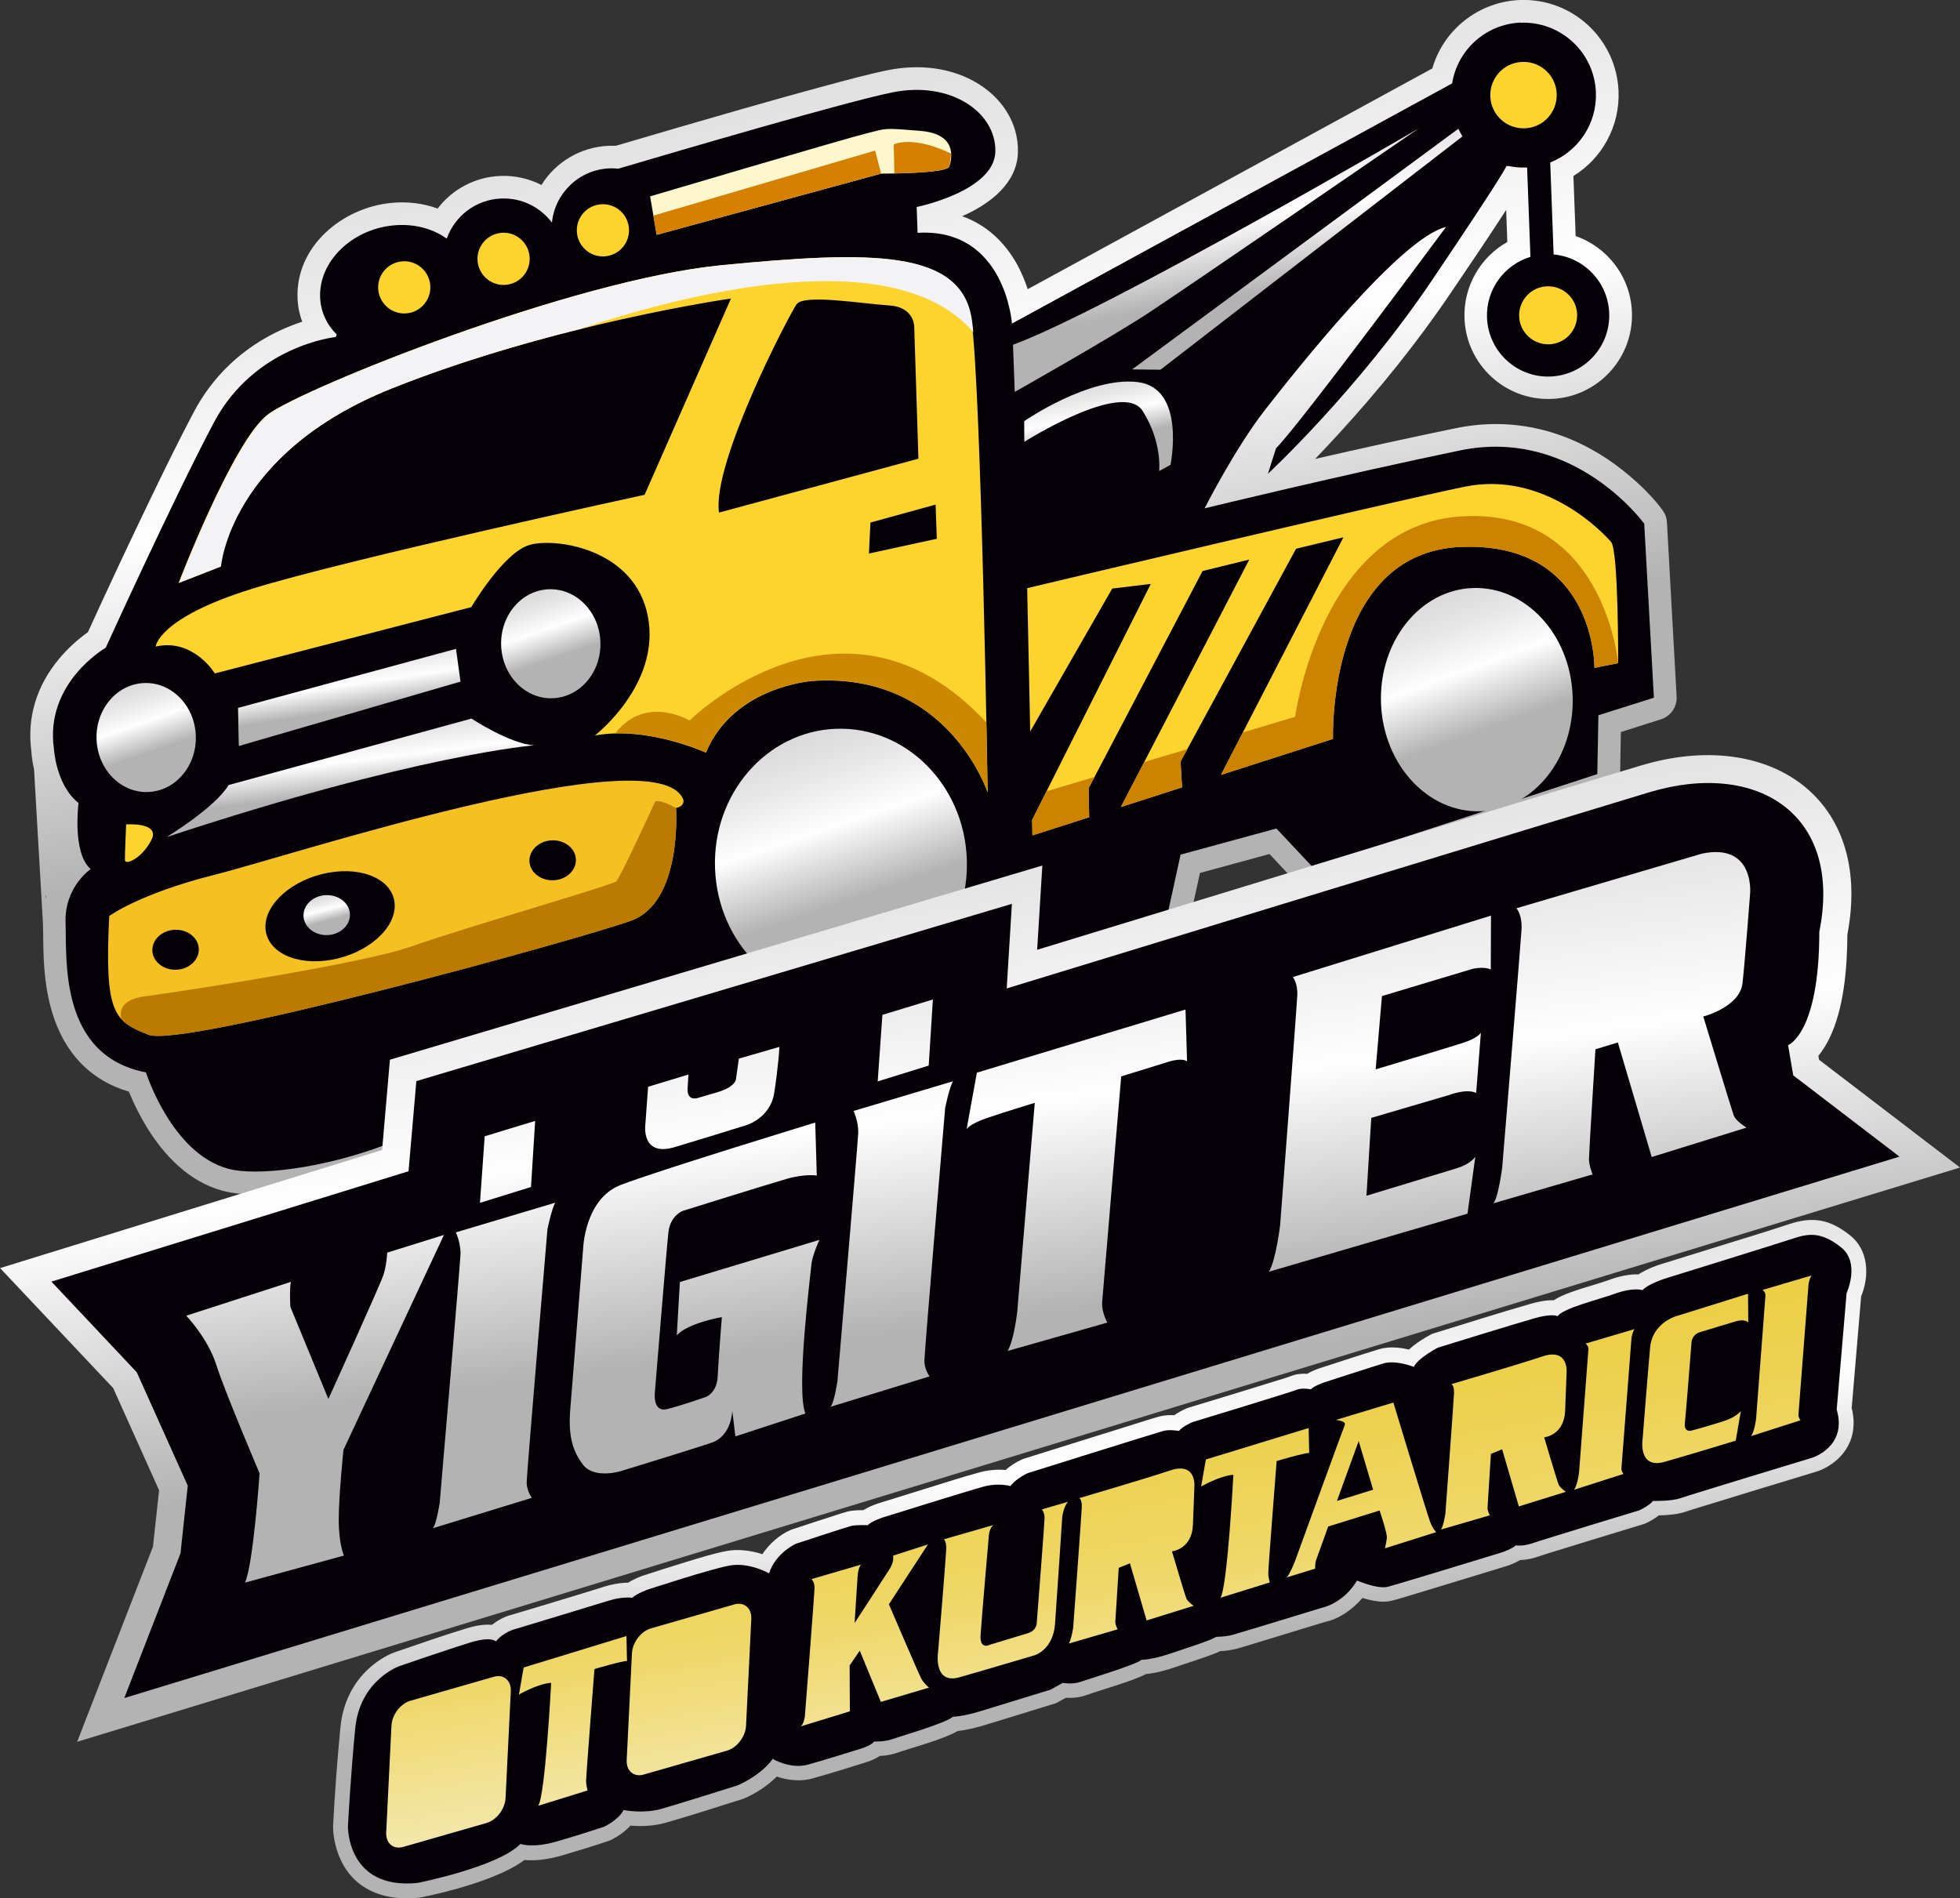
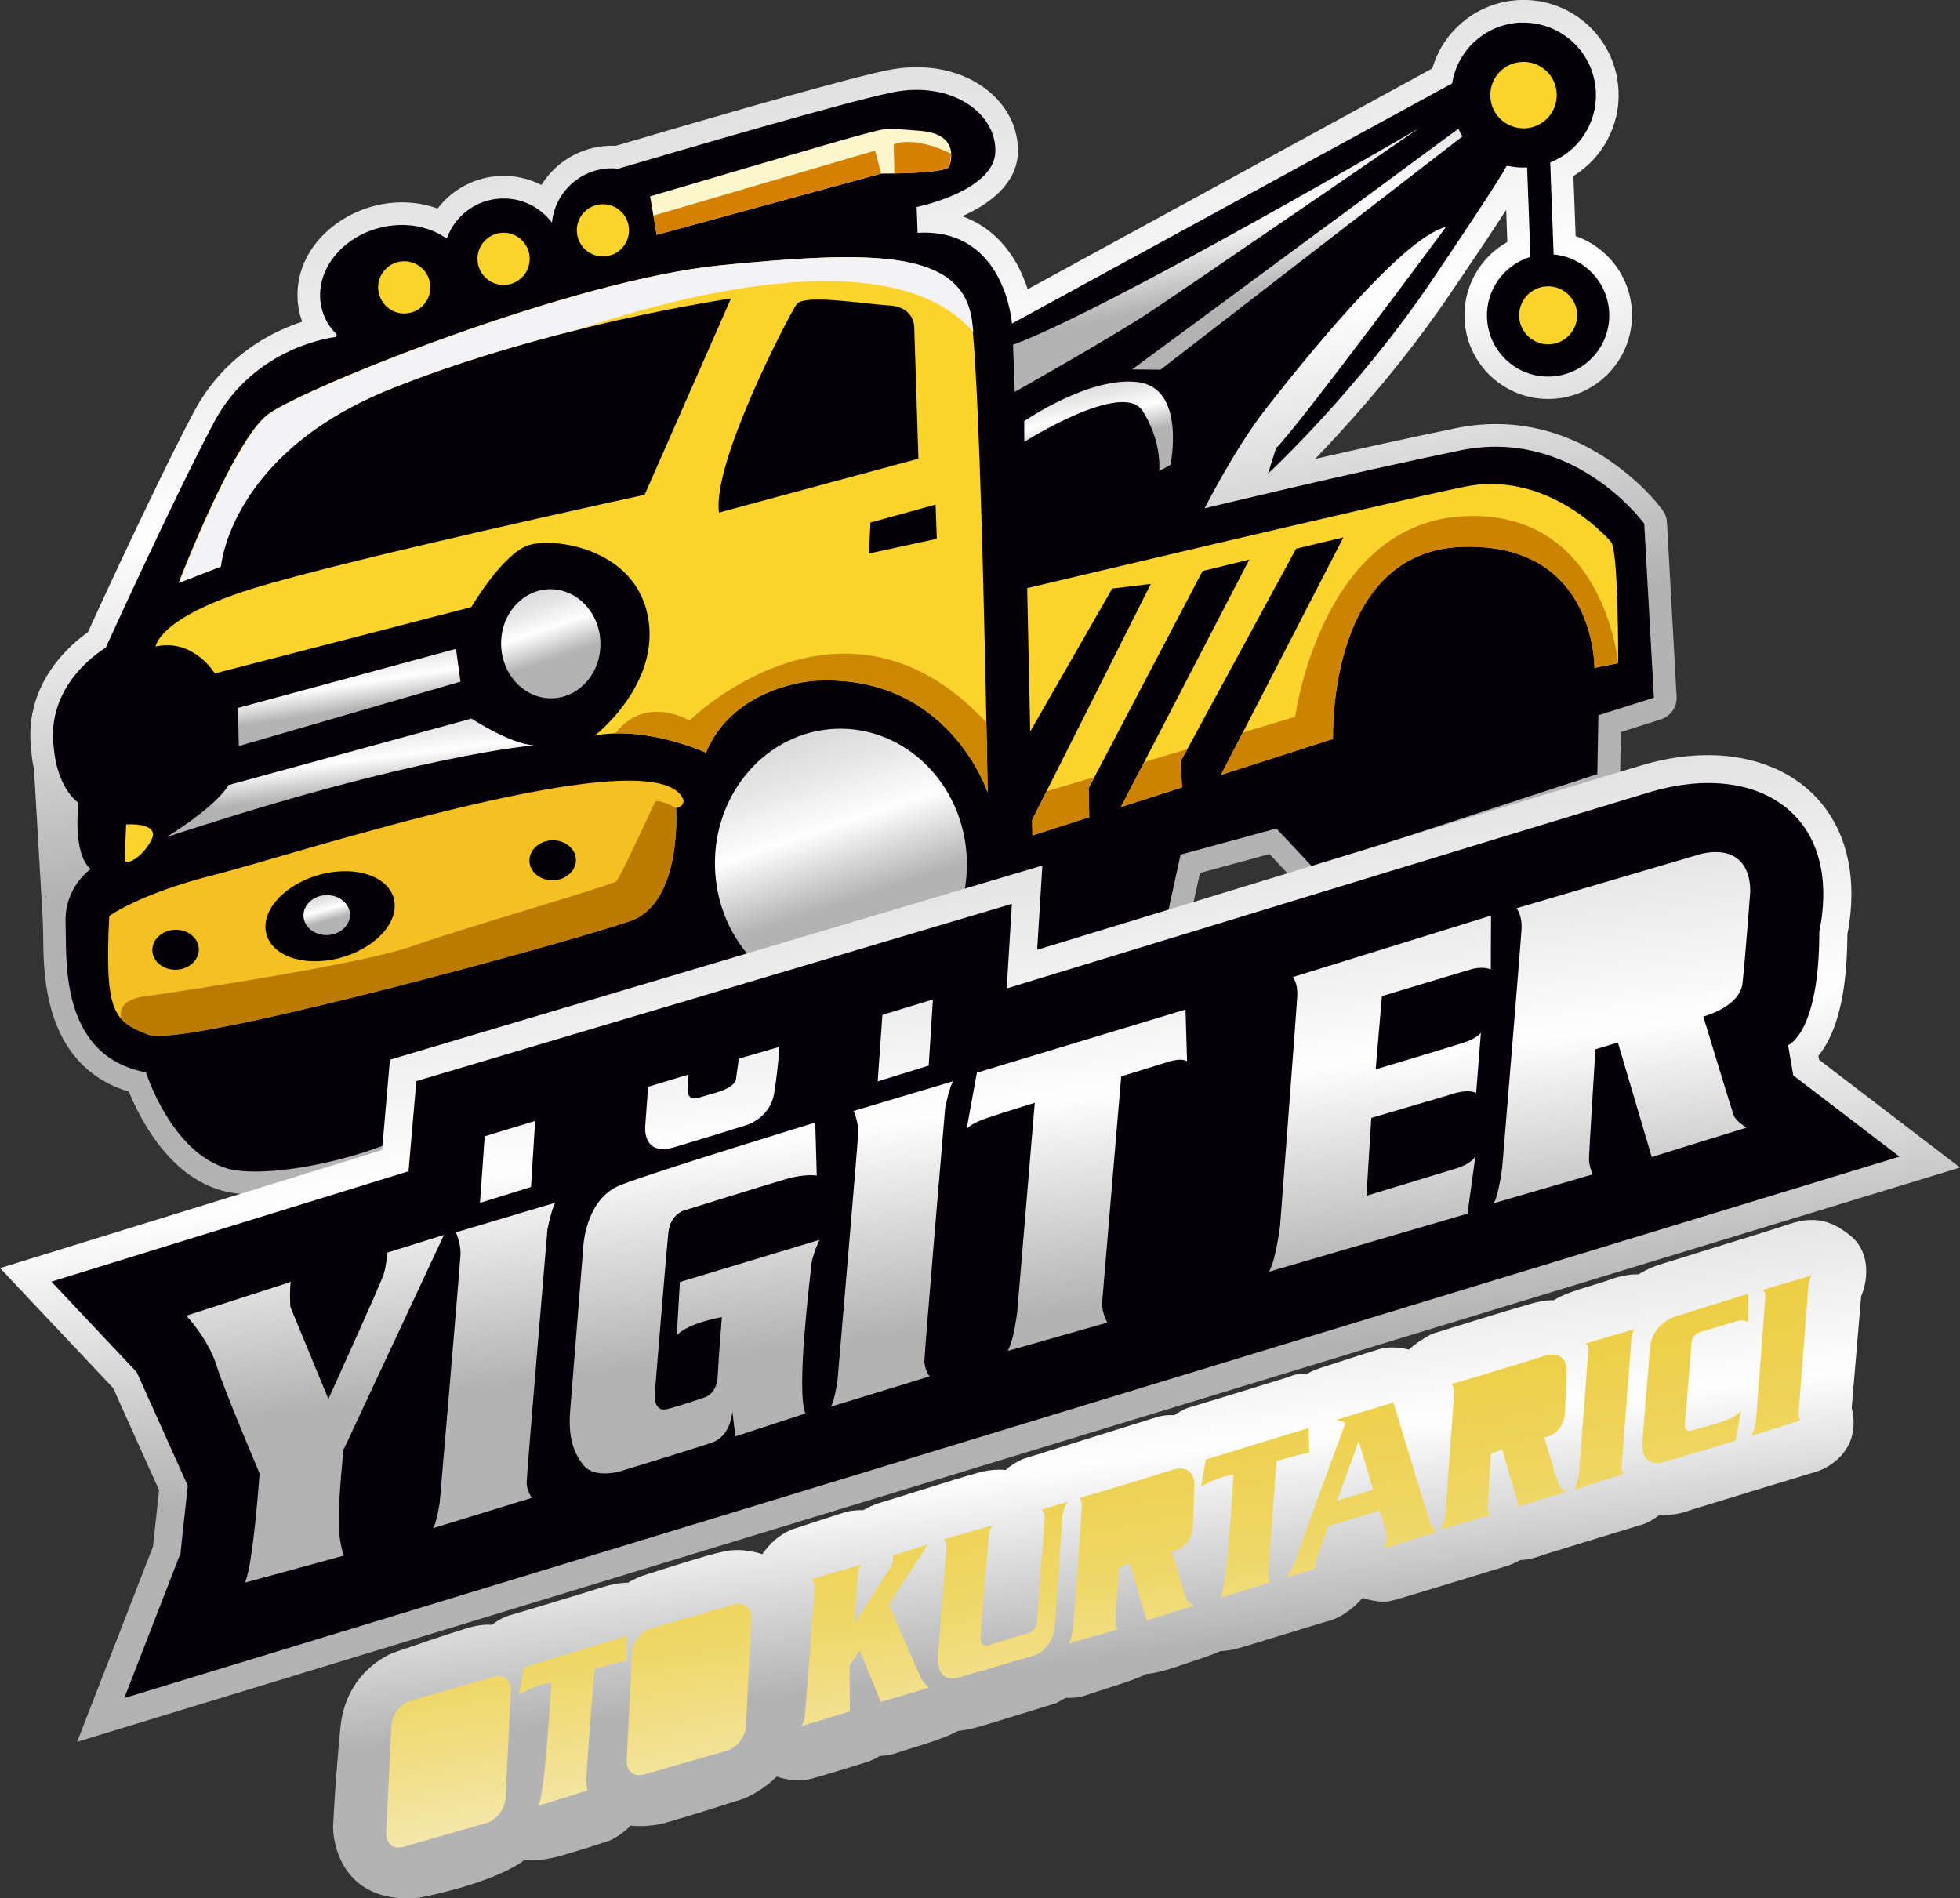
<svg xmlns="http://www.w3.org/2000/svg" xmlns:xlink="http://www.w3.org/1999/xlink" id="katman_2" data-name="katman 2" viewBox="0 0 253.55 245.58">
  <rect x="0" y="0" width="253.55" height="245.58" fill="#333333" stroke="none" />
  <defs>
    <style> .cls-1 { fill: url(#Adsız_degrade_17); } .cls-2 { fill: url(#Adsız_degrade_16); } .cls-3 { fill: #cc8300; } .cls-3, .cls-4, .cls-5, .cls-6, .cls-7, .cls-8, .cls-9, .cls-10, .cls-11 { fill-rule: evenodd; } .cls-12 { fill: url(#Adsız_degrade_16-10); } .cls-13 { fill: url(#Adsız_degrade_16-11); } .cls-14 { fill: url(#Adsız_degrade_16-13); } .cls-15 { fill: url(#Adsız_degrade_16-12); } .cls-16 { fill: url(#Adsız_degrade_16-14); } .cls-4 { fill: #c80; } .cls-17 { fill: url(#Adsız_degrade_16-9); } .cls-18 { fill: url(#Adsız_degrade_16-8); } .cls-19 { fill: url(#Adsız_degrade_16-3); } .cls-20 { fill: url(#Adsız_degrade_16-7); } .cls-21 { fill: url(#Adsız_degrade_16-5); } .cls-22 { fill: url(#Adsız_degrade_16-4); } .cls-23 { fill: url(#Adsız_degrade_16-6); } .cls-24 { fill: url(#Adsız_degrade_16-2); } .cls-5 { fill: #ba7b00; } .cls-25 { clip-path: url(#clippath-11); } .cls-26 { clip-path: url(#clippath-10); } .cls-27 { clip-path: url(#clippath-15); } .cls-28 { clip-path: url(#clippath-13); } .cls-29 { clip-path: url(#clippath-14); } .cls-30 { clip-path: url(#clippath-12); } .cls-31 { clip-path: url(#clippath-1); } .cls-32 { clip-path: url(#clippath-3); } .cls-33 { clip-path: url(#clippath-4); } .cls-34 { clip-path: url(#clippath-2); } .cls-35 { clip-path: url(#clippath-7); } .cls-36 { clip-path: url(#clippath-6); } .cls-37 { clip-path: url(#clippath-9); } .cls-38 { clip-path: url(#clippath-8); } .cls-39 { clip-path: url(#clippath-5); } .cls-6 { fill: #d58000; } .cls-40 { clip-rule: evenodd; fill: none; } .cls-7 { fill: #fdd32d; } .cls-8 { fill: #f5c022; } .cls-9 { fill: #f3f3f6; } .cls-41 { clip-path: url(#clippath); } .cls-10 { fill: #050008; } .cls-11 { fill: #fef7ce; } </style>
    <clipPath id="clippath">
      <path class="cls-40" d="M6,115.89s-.05,0-.08-.01c0,.12,0,.25-.02.37.03-.12.06-.24.1-.36M4.4,99.47c-.18-.76-.3-1.53-.34-2.27-.6-4.41.71-8.51,3.53-11.91,1-1.21,2.39-2.54,3.78-3.5,2.62-5.74,5.3-11.47,8.04-17.15,1.82-3.79,3.68-7.58,5.64-11.3,2.5-4.74,6.37-8.36,11.22-10.61.85-.39,1.81-.78,2.82-1.11-.35-.97-.56-1.99-.6-3.05-.25-6.71,5.79-11.7,12.11-12.32,2.04-.2,4.11.03,6.01.73,1.91-2.51,4.88-4.1,8.15-4.22,1.86-.07,3.68.35,5.28,1.17,1.83-2.95,5.06-4.93,8.73-5.07.3-.01.6,0,.9,0,5.47-1.62,10.94-3.21,16.42-4.78,3.64-1.04,7.29-2.07,10.95-3.05,2.57-.69,5.21-1.42,7.81-1.95,3.46-.7,7.14-.48,10.36,1.03,2.85,1.34,5.2,3.67,6.1,6.73.27.94.4,1.91.37,2.88-.11,3.94-3.51,6.62-7.21,8.25,2.99,1.07,5.45,3.2,7.16,6.34.5.92.95,1.99,1.32,3.1l52.34-28.56C186.73,3.84,191.28.21,196.63,0c6.79-.25,12.5,5.05,12.75,11.84.17,4.48-2.12,8.64-5.84,10.93l.29,7.77c4.13,1.43,7.11,5.29,7.28,9.84.22,5.98-4.45,11.01-10.43,11.23s-11.01-4.45-11.23-10.43c-.15-4.13,2.05-7.92,5.54-9.87l-.15-4.15c-2.33,3.61-4.76,7.18-7.17,10.74-4.32,6.4-9.24,12.48-14.46,18.18-1,1.09-2.03,2.2-3.08,3.29,6.05-1.39,12.11-2.72,18.17-3.97,6.99-1.45,13.74.06,19.64,3.99,2.48,1.66,5.38,4.19,7.15,6.64.34.48.52.97.55,1.56l1.25,22.51c.08,1.35-.75,2.55-2.04,2.96l-5.17,1.64-.1,5.5c-.02,1.27-.81,2.34-2.02,2.73l-9.4,3.08c-.45.26-.93.5-1.41.72-1.32.58-2.71.95-4.14,1.1l-21.85,7.15c-1.11.36-2.25.07-3.05-.78l-3.49-3.72-8.99,2.45-1.34,6.1c-.23,1.03-.92,1.81-1.93,2.15-3.26,1.1-6.51,2.27-9.75,3.44-9.39,3.39-18.73,6.92-28.03,10.53-8.19,3.18-18.51,5.51-26.97,1.94-2.2-.93-4.69-2.55-6.44-4.53l-13.44,4.09c-1.92,7.5-10.67,12.14-17.37,14.55-5.39,1.94-15.52,4.37-21.18,2.84-4.32-1.17-7.54-4.54-9.81-8.25-.83-1.37-1.66-2.98-2.3-4.57-5.08-1.5-8.41-5.12-9.96-10.37-.63-2.14-.92-4.36-1.04-6.58-.09-1.59-.06-3.16-.12-4.74,0-.07,0-.14,0-.21" />
    </clipPath>
    <linearGradient id="Adsız_degrade_16" data-name="Adsız degrade 16" x1="99.3" y1="152.41" x2="75.75" y2="2.2" gradientTransform="translate(.05 .96)" gradientUnits="userSpaceOnUse">
      <stop offset="0" stop-color="#b3b3b3" />
      <stop offset=".36" stop-color="#b3b3b3" />
      <stop offset=".64" stop-color="#fefefe" />
      <stop offset=".85" stop-color="#e6e6e6" />
      <stop offset="1" stop-color="#dadada" />
    </linearGradient>
    <clipPath id="clippath-1">
      <polygon class="cls-40" points="30.79 91.58 30.89 96.51 59.57 88.18 58.99 83.94 30.79 91.58" />
    </clipPath>
    <linearGradient id="Adsız_degrade_16-2" data-name="Adsız degrade 16" x1="45.35" y1="93.58" x2="44.06" y2="81.77" gradientTransform="translate(.45 2.54)" xlink:href="#Adsız_degrade_16" />
    <clipPath id="clippath-2">
      <path class="cls-40" d="M21.55,108.29s6.29-3.82,8.02-6.73l31.42-8.6s5.05,3.32,8.15,3.46c0,0-15.08,1.14-47.59,11.87" />
    </clipPath>
    <linearGradient id="Adsız_degrade_16-3" data-name="Adsız degrade 16" x1="45.02" y1="105.08" x2="43.88" y2="90.8" gradientTransform="translate(.83 2.54)" xlink:href="#Adsız_degrade_16" />
    <clipPath id="clippath-3">
      <path class="cls-40" d="M42.17,115.8c1.66-.06,3.05,1.05,3.1,2.47s-1.25,2.64-2.91,2.7-3.05-1.05-3.1-2.47,1.25-2.64,2.91-2.7" />
    </clipPath>
    <linearGradient id="Adsız_degrade_16-4" data-name="Adsız degrade 16" x1="41.38" y1="118.26" x2="40.18" y2="113.18" gradientTransform="translate(1.49 2.67)" xlink:href="#Adsız_degrade_16" />
    <clipPath id="clippath-4">
-       <path class="cls-40" d="M18.65,88.36c3.55-.13,6.54,2.92,6.68,6.81s-2.61,7.15-6.16,7.29-6.54-2.92-6.68-6.81,2.61-7.15,6.16-7.29" />
-     </clipPath>
+       </clipPath>
    <linearGradient id="Adsız_degrade_16-5" data-name="Adsız degrade 16" x1="20.31" y1="98.59" x2="16.25" y2="85.19" gradientTransform="translate(.62 3.52)" xlink:href="#Adsız_degrade_16" />
    <clipPath id="clippath-5">
      <path class="cls-40" d="M70.99,76.23c3.55-.13,6.54,2.92,6.68,6.81s-2.61,7.15-6.16,7.29-6.54-2.92-6.68-6.81,2.61-7.15,6.16-7.29" />
    </clipPath>
    <linearGradient id="Adsız_degrade_16-6" data-name="Adsız degrade 16" x1="73.07" y1="88.41" x2="69.01" y2="75" gradientTransform="translate(.21 1.57)" xlink:href="#Adsız_degrade_16" />
    <clipPath id="clippath-6">
      <path class="cls-40" d="M108.62,102.32c4.91-.18,9.04,3.89,9.23,9.09s-3.63,9.57-8.54,9.75-9.04-3.89-9.23-9.09,3.63-9.57,8.54-9.75M108.14,94.28c9-.33,16.58,7.22,16.93,16.87s-6.65,17.74-15.64,18.08-16.58-7.22-16.93-16.87c-.36-9.65,6.65-17.74,15.64-18.08Z" />
    </clipPath>
    <linearGradient id="Adsız_degrade_16-7" data-name="Adsız degrade 16" x1="112.42" y1="128.22" x2="102.57" y2="94.86" gradientTransform="translate(1.29 .2)" xlink:href="#Adsız_degrade_16" />
    <clipPath id="clippath-7">
      <path class="cls-40" d="M190.76,82.93c3.59-.13,6.63,3.15,6.79,7.34s-2.63,7.69-6.23,7.82-6.63-3.15-6.79-7.34c-.15-4.19,2.63-7.69,6.23-7.82M190.51,76.07c6.85-.25,12.64,6.01,12.93,13.98s-5.02,14.65-11.86,14.9-12.64-6.01-12.93-13.98,5.02-14.65,11.86-14.9Z" />
    </clipPath>
    <linearGradient id="Adsız_degrade_16-8" data-name="Adsız degrade 16" x1="194.85" y1="106.95" x2="186.13" y2="79.77" gradientTransform="translate(.56 -2.85)" xlink:href="#Adsız_degrade_16" />
    <clipPath id="clippath-8">
      <path class="cls-40" d="M132.88,76.11l.39,18.52,10.61-18.49,4.99-.6-15.35,30.53.04,2,7.34-2.35-.08-3.74,14.75-28.11,6.04-1.48-16.61,32.01,7.91-2.54-.19-3.34,14.94-27.53,6.13-1.48-15.84,30.73,14.49-4.65s-.81-24.19,16.62-24.84c17.43-.64,17.2,15.65,17.2,15.65l3.07-.61s.05-14.54-.91-15.67c-.96-1.13-8.61-9.29-18.98-7.15-10.36,2.14-56.57,13.12-56.57,13.12" />
    </clipPath>
    <clipPath id="clippath-9">
      <path class="cls-40" d="M131.04,44.61l.23,6.09s12.68-7.15,17.49-10.34c4.81-3.18,34.79-23.76,34.79-23.76,0,0-40.15,23.45-52.51,28" />
    </clipPath>
    <linearGradient id="Adsız_degrade_16-9" data-name="Adsız degrade 16" x1="161.66" y1="51.52" x2="156.29" y2="19.07" gradientTransform="translate(-1.56 -1.65)" xlink:href="#Adsız_degrade_16" />
    <clipPath id="clippath-10">
      <polygon class="cls-40" points="146.45 47.79 150.12 47.83 189.18 17.65 188.65 16.66 146.45 47.79" />
    </clipPath>
    <linearGradient id="Adsız_degrade_16-10" data-name="Adsız degrade 16" x1="172.19" y1="49.23" x2="166.63" y2="19.44" gradientTransform="translate(-1.61 -2.03)" xlink:href="#Adsız_degrade_16" />
    <clipPath id="clippath-11">
      <path class="cls-40" d="M132.49,54.49l.02,2.67s12.73-8.07,15.31-3.99c2.57,4.08,2.13,7.77,2.13,7.77l1.47-.81s2.05-9.93-4.24-10.7c-6.29-.77-14.68,5.05-14.68,5.05" />
    </clipPath>
    <linearGradient id="Adsız_degrade_16-11" data-name="Adsız degrade 16" x1="144.86" y1="62.18" x2="142.88" y2="50.35" gradientTransform="translate(-.79 -1.1)" xlink:href="#Adsız_degrade_16" />
    <clipPath id="clippath-12">
      <path class="cls-40" d="M49.43,148.77l1.01-11.68,84.4-25.12-.67,10.9c12.28-3.75,24.56-7.51,36.84-11.26,13.77-4.21,27.54-8.48,41.34-12.6,16.38-4.9,30.02,4.15,26.63,21.89-.02,4.32-.44,9.65-2.38,13.54-.36.72-.82,1.47-1.37,2.15l.09.51,18.23,13.94L9.98,225.33l9.81-25.25.79-7.29-5.94-13.22-14.63-15.52,49.43-15.28Z" />
    </clipPath>
    <linearGradient id="Adsız_degrade_16-12" data-name="Adsız degrade 16" x1="136.02" y1="226.43" x2="118.02" y2="96.52" gradientTransform="matrix(1,0,0,1,0,0)" xlink:href="#Adsız_degrade_16" />
    <clipPath id="clippath-13">
      <path class="cls-40" d="M62.7,146.99l-.61,8.62,6.6-2.05.54-8.55-6.53,1.99ZM58.96,159.42s.67,1.38.61,2.9c-.07,1.52-2.69,32.09-2.69,32.09,0,0-.44,2.9-.91,3.3l12.83-3.94s-.67-.91-.67-1.99,2.69-32.76,2.69-32.76c0,0,.54-2.63,1.01-3.43l-12.86,3.84ZM105.46,145.21l.2,6.87s-1.48-.27-3.94.44c-2.46.71-13.43,4.14-13.43,4.14,0,0-1.58.61-1.82,2.73-.24,2.12-1.75,20.67-1.75,20.67,0,0-.37,2.73,1.62,2.22,1.99-.51,4.95-1.55,4.95-1.55,0,0,1.45-.5,1.55-2.66.1-2.16.54-7.68.54-7.68,0,0-4.38.74-5.83,2.36l.4-6.9,18.05-5.45s-.94,2.02-1.04,3.23c-.1,1.21-2.02,16.26-.77,19.23l-9.06,2.96-.4-3.3s-.07,3.23-2.66,4.11c-2.59.88-11.72,3.67-11.72,3.67,0,0-3.47,1.11-4.95-.84-1.48-1.95-1.89-4.04-1.62-7.27.27-3.23,1.65-20.61,1.65-20.61,0,0,.17-6.46,4.85-8.28,4.68-1.82,25.19-8.08,25.19-8.08ZM89.06,139.01l-5.22,1.58-.37,5.05s-.47,4.04,3.8,2.76c4.28-1.28,9.02-2.76,9.02-2.76,0,0,3.33-.81,3.87-4.28.54-3.47.67-5.93.67-5.93l-5.25,1.52-.37,2.63s0,1.01-2.42,1.72l-2.42.71s-1.62.64-1.41-1.41l.1-1.58ZM114.15,131.28l-.61,8.62,6.6-2.05.54-8.55-6.53,1.99ZM110.41,143.71s.67,1.38.61,2.9c-.07,1.52-2.69,32.09-2.69,32.09,0,0-.44,2.9-.91,3.3l12.83-3.94s-.67-.91-.67-1.99,2.69-32.76,2.69-32.76c0,0,.54-2.63,1.01-3.43l-12.86,3.84ZM126.37,138.77l-1.33,7.32s.32-.64,2.49-1.4c2.17-.76,6.33-2.02,6.33-2.02l-2.26,26.95s-.4,3.7-1.25,5.15l12.9-3.67s-.77-1.35-.67-2.66c.1-1.31,2.46-29.19,2.46-29.19l5.89-1.82s1.85-.67,2.63-.13l-.2-6.7-26.99,8.17ZM167.25,126.4s.64.77.57,2.36c-.07,1.58-2.22,29.73-2.22,29.73,0,0-.54,4.55-1.45,6.03l25.69-7.51,1.01-7.37s-.56.93-2.36,1.48c-1.8.56-11.72,3.57-11.72,3.57l.62-10.07,10.07-2.96s2.22-.88,3.5-.27l.61-7.78s-.42.69-2.31,1.3c-1.89.61-11.3,3.43-11.3,3.43l.81-9.48,11.55-3.47s1.48-.44,2.53.03l.03-6.97-25.64,7.95ZM207.7,120.14l-.54,9.06,6.26-1.99s1.41-.4,1.52-2.46c.1-2.05.24-5.25.24-5.25,0,0,.13-1.62-1.75-1.08-1.89.54-5.72,1.72-5.72,1.72ZM196.15,117.48s.81.81.67,2.9c-.13,2.09-2.49,30.64-2.49,30.64,0,0-.51,3.94-1.14,4.65l12.83-3.74s-.47-1.18-.47-1.95.84-14.24.84-14.24l2.9-.88,4.38,14.82,12.26-3.8s-1.38-.84-1.65-1.58c-.27-.74-3.94-12.8-3.94-12.8,0,0,4.75-1.21,5.08-4.34.34-3.13.98-11.58.98-11.58,0,0,.61-6.57-6.23-5.15l-24.01,7.07ZM24.08,170.19s2.83,2.96,3.91,6.4c1.08,3.43,5.59,14.01,5.59,14.01,0,0-.81,11.79-1.89,14.14l12.8-3.5s-.67-1.48-.67-4.65.61-9.02.61-9.02l13-27.81-7.34,2.29s-.07,1.55-.47,2.83c-.4,1.28-7.14,16.1-7.14,16.1l-4.92-11.92s-.13-2.36.07-3.23l-13.54,4.38Z" />
    </clipPath>
    <linearGradient id="Adsız_degrade_16-13" data-name="Adsız degrade 16" x1="131.81" y1="205.65" x2="119.4" y2="109.19" gradientTransform="matrix(1,0,0,1,0,0)" xlink:href="#Adsız_degrade_16" />
    <clipPath id="clippath-14">
      <path class="cls-40" d="M81.52,236.22c-.72.77-1.66,1.41-2.52,1.83l-.11.05-.12.04c-2.03.68-4.08,1.31-6.13,1.91-1.29.38-3.21.74-4.79.57-3.24,2.43-9.94,4.16-13.49,4.86l-.09.02h-.09c-3.94.4-7.72-.64-9.78-4.26-.8-1.4-1.34-3.38-1.31-5.01v-.03s0-.03,0-.03c.22-4.23.54-8.49.95-12.71.28-2.95,1.49-5.62,3.69-7.62.88-.81,2.16-1.68,3.31-2.08,3.06-1.06,6.17-2.14,9.26-3.09.92-.28,2.2-.58,3.35-.47.75-.6,1.66-1.09,2.54-1.3,4-1.21,8.02-2.39,12.01-3.65.87-.27,2.02-.5,3.04-.5.59-.37,1.29-.68,1.86-.89h.03s.03-.02.03-.02c1.89-.62,3.79-1.22,5.69-1.8,1.66-.5,3.5-1.09,5.2-1.4,1.41-.26,3.08-.07,4.57.42.9-1.35,2.21-2.5,3.63-3.12l.08-.04.08-.03c1.19-.39,2.39-.78,3.58-1.17.75-.24,1.51-.49,2.26-.73.45-.14.94-.31,1.4-.43.58-.14,1.33-.18,2.02-.17.59-.37,1.29-.66,1.87-.86h.03s.03-.02.03-.02c2.23-.7,4.46-1.39,6.7-2.08,2.14-.66,4.31-1.37,6.47-1.95.98-.27,2.2-.4,3.31-.29.65-.57,1.43-1.07,2.16-1.38l.09-.04.09-.03c2.92-.92,5.85-1.83,8.77-2.75,1.92-.6,3.85-1.2,5.77-1.8,1-.31,2.03-.66,3.04-.93.57-.15,1.26-.2,1.91-.16.51-.37,1.1-.68,1.6-.89l.1-.04.1-.03c2.25-.69,4.5-1.37,6.76-2.06,1.43-.44,2.87-.88,4.3-1.33.72-.23,1.54-.45,2.22-.71.62-.26,1.38-.34,2.11-.3.5-.29,1.06-.52,1.53-.69h.03s.03-.02.03-.02c2.56-.83,5.13-1.68,7.71-2.47,1.16-.36,2.59-.26,3.87.05.86-.82,2-1.51,2.87-1.97l.16-.08.17-.05c4.16-1.28,8.35-2.62,12.53-3.82.81-.23,1.96-.5,2.99-.46,1.28-.82,3.16-1.37,4.33-1.73,1.01-.32,2.04-.61,3.03-.97.99-.36,2.39-.7,3.61-.65,1.08-.71,2.54-1.24,3.63-1.54,2.67-.83,5.34-1.66,8.01-2.49,2.58-.8,5.19-1.59,7.75-2.44,3.15-1.05,5.29-.7,7.98,1.42,2.4,1.9,2.53,5.26,1.43,7.9l-1.22,14.43c.59,2.36.16,4.68-1.63,6.45-.75.75-1.88,1.47-2.91,1.78-2.85.87-5.7,1.73-8.55,2.6-1.82.56-3.65,1.12-5.47,1.68-.96.3-1.96.58-2.91.91-.97.34-2.32.46-3.48.48-.53.42-1.17.78-1.71,1.03l-.12.05-.12.04c-2.32.71-4.63,1.41-6.95,2.12-1.44.44-2.88.88-4.32,1.33-.8.25-1.63.49-2.42.77-.67.24-1.52.42-2.31.44-.52.31-1.12.56-1.64.74h-.03s-.03.02-.03.02c-2.49.76-4.98,1.52-7.47,2.28-1.57.48-3.15.95-4.72,1.43-.9.27-1.84.57-2.75.8-1.08.27-2.5.02-3.75-.37-1.26,1.48-3.02,2.73-4.84,3.1-1.9.58-3.8,1.16-5.7,1.74-1.24.38-2.47.75-3.71,1.13-.7.21-1.41.44-2.11.62-.63.16-1.35.26-2.03.29-.62.3-1.34.55-1.94.76-1.07.38-2.15.72-3.23,1.09-.22.07-.43.15-.65.22-1.05.36-2.55.79-3.79.89-1.15.61-3.01,1.19-3.9,1.49-1.3.43-2.65.82-3.94,1.28-.74.26-1.67.36-2.53.31-.36.2-.72.39-1.08.59l-.16.09-.18.06c-3,.92-5.99,1.85-8.99,2.76-1,.31-2.4.68-3.57.79-1.93,1.12-6.09,2.2-7.83,2.82-.67.24-1.5.38-2.27.41-.48.32-1.03.57-1.52.74h-.02s-.02.01-.02.01c-2.37.75-4.77,1.5-7.16,2.17-1.43.4-3.11.26-4.59-.25-1.23,1.22-2.85,2.27-4.33,2.87l-.08.03-.08.02c-3.31,1.04-6.65,2.13-9.99,3.08-1.31.37-2.98.48-4.47.34" />
    </clipPath>
    <linearGradient id="Adsız_degrade_16-14" data-name="Adsız degrade 16" x1="147.92" y1="246.52" x2="137" y2="156.85" gradientTransform="matrix(1,0,0,1,0,0)" xlink:href="#Adsız_degrade_16" />
    <clipPath id="clippath-15">
      <path class="cls-40" d="M226.12,167.37l-9.29,2.9s-3.08.86-3.37,4.06c-.29,3.2-.96,11.73-.96,11.73,0,0-.69,4.06,2.85,3.05,3.54-1.01,9.19-2.74,9.19-2.74l.66-3.82s-.4.51-1.4.98c-.99.47-5.02,1.55-5.02,1.55,0,0-.96.27-.82-.98s.86-10.47.86-10.47c0,0,.05-.96,1.06-1.28,1.01-.32,4.8-1.45,4.8-1.45,0,0,1.04-.29,1.48.19l-.03-3.7ZM205.09,173.81s.43.26.39.76c-.04.5-1.21,15.92-1.21,15.92,0,0-.2,1.68-.66,2.24l6.41-2.05s-.29-.35-.27-.71c.02-.35,1.31-16.94,1.31-16.94,0,0,.13-.74.39-1.09l-6.36,1.88ZM193.56,180.34l-.32,4.33,3.18-1.03s.82-.3.82-1.5.05-2.21.05-2.21c0,0,.12-.89-1.16-.45-1.28.44-2.58.86-2.58.86ZM187.74,179.06s.4.07.35,1.23c-.05,1.16-1.11,15.51-1.11,15.51,0,0-.2,1.43-.56,2.07l6.31-1.84s-.32-.59-.3-.96c.02-.37.44-6.99.44-6.99l1.45-.59,2.16,7.39,6.08-1.89s-.72-.51-.91-.89c-.19-.39-1.89-6.16-1.89-6.16,0,0,2.58-.24,2.71-3.42.13-3.18.19-4.98.19-4.98,0,0,.29-3.2-3.11-2.07-3.4,1.13-11.8,3.59-11.8,3.59ZM175.76,186.42l1.87,6.3-4.68,1.45,2.81-7.74ZM172.75,183.69s1.45.1,1.21.66c-.24.56-6.38,17.46-6.38,17.46,0,0-.69,1.82-1.14,2.26l3.69-1.14s-.03-.67.12-1.09c.15-.42,1.57-4.36,1.57-4.36l6.65-2.07s1.01,2.98.94,3.54c-.07.56-.25,1.35-.25,1.35l6.63-2.09s-.42-.39-.79-1.35c-.37-.96-4.75-15.42-4.75-15.42l-7.49,2.27ZM159.55,190.81s-.77,14.65-1.68,15.89l6.4-1.99s-.2-.54-.2-1.25,1.08-14.45,1.08-14.45c0,0,3.6-1.07,4.21-1.04l-.07-3.23-13.3,4.07-.61,3.5s2.42-1.41,4.18-1.52ZM145.41,195.09l-.32,4.33,3.18-1.03s.82-.3.82-1.5.05-2.21.05-2.21c0,0,.12-.89-1.16-.45-1.28.44-2.58.86-2.58.86ZM139.59,193.81s.4.07.35,1.23c-.05,1.16-1.11,15.51-1.11,15.51,0,0-.2,1.43-.56,2.07l6.31-1.84s-.32-.59-.3-.96c.02-.37.44-6.99.44-6.99l1.45-.59,2.16,7.39,6.08-1.89s-.72-.51-.91-.89c-.19-.39-1.89-6.16-1.89-6.16,0,0,2.58-.24,2.71-3.42.13-3.18.19-4.98.19-4.98,0,0,.29-3.2-3.11-2.07-3.4,1.13-11.8,3.59-11.8,3.59ZM122.11,199.13s.3.27.3,1.11-1.04,13.27-1.04,13.27c0,0-.77,4.48,2.76,3.47,3.54-1.01,9.76-2.86,9.76-2.86,0,0,2.36-.74,2.59-4.04.24-3.3.94-13.91.94-13.91,0,0,.17-1.25.74-1.89l-3.37.98s.34.47.34,1.08-1.01,13.54-1.01,13.54c0,0,.07,1.04-1.18,1.41-1.25.37-4.88,1.48-4.88,1.48,0,0-1.35.74-1.21-1.28.13-2.02,1.08-12.96,1.08-12.96,0,0,.1-.94.61-1.25l-6.43,1.85ZM104.97,204.28s.4.34.4,1.08-1.25,16.67-1.25,16.67c0,0-.13,1.01-.54,1.31l6.36-1.95-.03-5.93,1.31-1.92,2.73,6.63,6.23-1.85s-.67-.54-1.01-1.18c-.34-.64-4.18-9.6-4.18-9.6l5.05-7.74-4.51,1.45s.17.74-.4,1.65c-.57.91-4.58,7.07-4.58,7.07l.37-5.72s.03-1.48.5-1.85l-6.46,1.89ZM87.36,225.46l3.26-.93c.39-.11.72-.55.74-.97l.51-11.15c.02-.42-.28-.68-.66-.57l-3.26.93c-.39.11-.72.55-.74.97l-.51,11.15c-.02.42.28.68.66.57ZM83.27,229.57l10.79-3.1c1.28-.37,2.38-1.81,2.45-3.22l.68-13.81c.07-1.4-.92-2.25-2.2-1.88l-10.79,3.1c-1.28.37-2.38,1.81-2.45,3.22l-.68,13.81c-.07,1.4.92,2.25,2.2,1.88ZM71.3,217.72s-.77,14.65-1.68,15.89l6.4-1.99s-.2-.54-.2-1.25,1.08-14.45,1.08-14.45c0,0,3.6-1.07,4.21-1.04l-.07-3.23-13.3,4.07-.61,3.5s2.42-1.41,4.18-1.52ZM56.25,234.82l3.26-.93c.39-.11.72-.55.74-.97l.51-11.15c.02-.42-.28-.68-.66-.57l-3.26.93c-.39.11-.72.55-.74.97l-.51,11.15c-.02.42.28.68.66.57ZM52.16,238.93l10.79-3.1c1.28-.37,2.38-1.81,2.45-3.22l.68-13.81c.07-1.4-.92-2.25-2.2-1.88l-10.79,3.1c-1.28.37-2.38,1.81-2.45,3.22l-.68,13.81c-.07,1.4.92,2.25,2.2,1.88ZM227.99,166.87s.43.26.39.76c-.04.5-1.21,15.92-1.21,15.92,0,0-.2,1.68-.66,2.24l6.41-2.05s-.29-.35-.27-.71c.02-.35,1.31-16.94,1.31-16.94,0,0,.13-.74.39-1.09l-6.36,1.88Z" />
    </clipPath>
    <linearGradient id="Adsız_degrade_17" data-name="Adsız degrade 17" x1="148.52" y1="240.97" x2="135.68" y2="163.06" gradientUnits="userSpaceOnUse">
      <stop offset="0" stop-color="#f8f5e8" />
      <stop offset=".46" stop-color="#efd86a" />
      <stop offset=".51" stop-color="#eed662" />
      <stop offset=".68" stop-color="#edd04c" />
      <stop offset=".85" stop-color="#eccd3f" />
      <stop offset="1" stop-color="#eccc3b" />
    </linearGradient>
  </defs>
  <g id="katman_2-2" data-name="katman 2">
    <g>
      <g class="cls-41">
        <rect class="cls-2" x="-43.04" y="4.02" width="261.38" height="149.45" transform="translate(-2.85 3.29) rotate(-2.12)" />
      </g>
      <path class="cls-10" d="M196.74,2.94c5.17-.19,9.52,3.85,9.71,9.02.15,4.07-2.32,7.64-5.91,9.06l.44,11.9c3.91.35,7.04,3.56,7.19,7.59.16,4.37-3.25,8.03-7.61,8.2s-8.03-3.25-8.2-7.61c-.14-3.67,2.26-6.85,5.62-7.87l-.43-11.56s-.08,0-.12,0c-.78.03-1.54-.04-2.27-.19h-.29s.02.49-9.64,14.8c-9.66,14.31-21.21,25.01-21.21,25.01l1.05-3.3c3.06-3.04,21.99-28.63,21.99-28.63-5.88,1.39-19.44,18.59-23.35,23.58-3.91,4.99-7.88,12.82-7.88,12.82,0,0,18.3-4.44,33.05-7.49,14.76-3.05,23.82,9.48,23.82,9.48l1.25,22.51-7.18,2.27-.14,7.61-36.81,12.05-4.7-5.01-12.4,3.38-1.71,7.83s-13.37,4.5-37.9,14.01c-24.54,9.51-31.19-3.27-31.19-3.27l-17.18,5.23c-1.04,12.57-27.87,18.82-35.21,16.84-7.34-1.98-10.65-12.47-10.65-12.47-11.27-2.17-10.23-14.66-10.4-19.33s3.25-6.97,3.25-6.97c-2.42-2.08-1.57-8.55-1.57-8.55-2.93-2.31-3.18-6.98-3.18-6.98-1.24-8.56,6.7-13.11,6.7-13.11,0,0,8.65-19.03,13.96-29.08,5.31-10.05,15.79-11.11,15.79-11.11l.14-.31c-1.29-1.28-2.09-2.95-2.16-4.84-.17-4.61,4.07-8.77,9.47-9.29,2.66-.26,5.1.41,6.91,1.71,1.04-2.93,3.78-5.07,7.07-5.19,2.66-.1,5.05,1.14,6.54,3.12.38-3.82,3.53-6.88,7.48-7.02.37-.01.74,0,1.11.04,8.02-2.37,29.36-8.63,35.45-9.87,7.54-1.53,13.46,2.59,13.32,7.69-.15,5.1-10.18,7.14-10.18,7.14l.12,3.34c11.34-.67,12.21,11.74,12.21,11.74l56.94-31.07c.69-4.33,4.36-7.7,8.91-7.87" />
      <path class="cls-7" d="M93.01,66.31l25.8-6.97-.54-16.94s.15-2.68-3.28-2.89c-3.43-.21-11-1.51-11.95-.14-.95,1.37-10.94,20.45-10.03,26.93M112.6,67.59l-.19,4.02,8.78-1.91-.16-4.42-8.43,2.32ZM23.1,75.41s7.08-18.47,11.56-21.81c4.47-3.34,39.28-17.41,58.68-19.29,19.39-1.89,31.08-2.07,32.34,7.16,1.26,9.23,2.09,61.07,2.09,61.07,0,0-5.09-15.6-22.59-14.45,0,0-10.25.63-13.86,9.28,0,0-7.56-3.48-14.37-2.22,0,0,8.53-6.58,6.87-15.37-1.66-8.79-11.91-10.25-15.3-9.29-3.39.96-7.55,8.05-7.55,8.05l-33.18,8.58s-2.76-4.58-7.65-3.48c0,0,.28-3.69,12.5-7.48s50.75-12.15,50.75-12.15l11.17-25.39s-22.93,3.27-43.92,11.65c-20.99,8.38-22.12,23.04-22.12,23.04l-5.43,2.12Z" />
      <g class="cls-31">
        <rect class="cls-24" x="30.67" y="84.46" width="28.96" height="11.52" transform="translate(-3.3 1.73) rotate(-2.12)" />
      </g>
      <g class="cls-34">
        <rect class="cls-19" x="21.28" y="93.56" width="48" height="13.86" transform="translate(-3.68 1.74) rotate(-2.12)" />
      </g>
      <path class="cls-7" d="M16.32,106.65s4.5-.33,3.25,2.05c-1.25,2.38-3.39,3.3-3.41,2.55s.16-4.6.16-4.6" />
      <path class="cls-8" d="M71.4,108.71c1.66-.06,3.05,1.05,3.1,2.47s-1.25,2.64-2.91,2.7-3.05-1.05-3.1-2.47,1.25-2.64,2.91-2.7M42.49,112.9c4.62-.83,8.45,1.02,8.57,4.13s-3.53,6.3-8.15,7.13c-4.62.83-8.45-1.02-8.57-4.13s3.53-6.3,8.15-7.13ZM22.62,120.28c1.66-.06,3.05,1.05,3.1,2.47s-1.25,2.64-2.91,2.7-3.05-1.05-3.1-2.47,1.25-2.64,2.91-2.7ZM14.12,118.51s3.9-2.9,13.67-5.35c9.77-2.45,57.46-18.16,60.62-9.68,0,0,.2.83-.96,1.04,0,0,.87,12.16-5.81,14.58-6.68,2.42-57.94,16.51-62.43,14.76-4.49-1.75-5.7-2.8-5.08-15.35Z" />
      <g class="cls-32">
        <rect class="cls-22" x="39.26" y="115.8" width="6.01" height="5.18" transform="translate(-4.35 1.64) rotate(-2.12)" />
      </g>
      <g class="cls-33">
        <rect class="cls-21" x="12.48" y="88.35" width="12.85" height="14.11" transform="translate(-3.51 .76) rotate(-2.12)" />
      </g>
      <g class="cls-39">
        <rect class="cls-23" x="64.82" y="76.22" width="12.85" height="14.11" transform="translate(-3.03 2.69) rotate(-2.12)" />
      </g>
      <g class="cls-36">
        <rect class="cls-20" x="92.48" y="94.26" width="32.6" height="34.97" transform="translate(-4.06 4.1) rotate(-2.12)" />
      </g>
      <g class="cls-35">
-         <rect class="cls-18" x="178.64" y="76.06" width="24.81" height="28.9" transform="translate(-3.22 7.12) rotate(-2.12)" />
-       </g>
+         </g>
      <path class="cls-7" d="M132.88,76.11l.39,18.52,10.61-18.49,4.99-.6-15.35,30.53.04,2,7.34-2.35-.08-3.74,14.75-28.11,6.04-1.48-16.61,32.01,7.91-2.54-.19-3.34,14.94-27.53,6.13-1.48-15.84,30.73,14.49-4.65s-.81-24.19,16.62-24.84c17.43-.64,17.2,15.65,17.2,15.65l3.07-.61s.05-14.54-.91-15.67c-.96-1.13-8.61-9.29-18.98-7.15-10.36,2.14-56.57,13.12-56.57,13.12" />
      <g class="cls-38">
        <path class="cls-3" d="M133.45,102.95l34.09-10.22s3.34-24.93,21.68-25.94c18.34-1.01,20.11,19.03,20.11,19.03l-3.07.61s.23-16.3-17.2-15.65c-17.43.64-16.62,24.84-16.62,24.84l-38.88,12.46-.11-5.13Z" />
      </g>
      <g class="cls-37">
        <rect class="cls-17" x="130.66" y="17.58" width="53.51" height="32.14" transform="translate(-1.14 5.84) rotate(-2.12)" />
      </g>
      <g class="cls-26">
        <rect class="cls-12" x="145.89" y="17.45" width="43.82" height="29.72" transform="translate(-1.08 6.22) rotate(-2.12)" />
      </g>
      <g class="cls-25">
        <rect class="cls-13" x="132.43" y="48.59" width="21.2" height="12.6" transform="translate(-1.93 5.32) rotate(-2.12)" />
      </g>
      <path class="cls-7" d="M196.93,8.01c2.37-.09,4.37,1.76,4.45,4.14s-1.76,4.37-4.14,4.45-4.37-1.76-4.45-4.14,1.76-4.37,4.14-4.45" />
      <path class="cls-7" d="M200.13,37.04c2.07-.08,3.82,1.54,3.89,3.61s-1.54,3.82-3.61,3.89-3.82-1.54-3.89-3.61,1.54-3.82,3.61-3.89" />
      <path class="cls-7" d="M52.17,33.8c1.87-.07,3.43,1.39,3.5,3.25s-1.39,3.43-3.25,3.5-3.43-1.39-3.5-3.25,1.39-3.43,3.25-3.5" />
      <path class="cls-7" d="M65.02,30.11c1.87-.07,3.43,1.39,3.5,3.25s-1.39,3.43-3.25,3.5-3.43-1.39-3.5-3.25,1.39-3.43,3.25-3.5" />
      <path class="cls-7" d="M77.87,26.42c1.87-.07,3.43,1.39,3.5,3.25s-1.39,3.43-3.25,3.5-3.43-1.39-3.5-3.25,1.39-3.43,3.25-3.5" />
      <path class="cls-11" d="M84.1,25.4l.85,4.98,29.03-7.92s8.52.02,8.82-.91c.3-.93,1.18-4.22-3.76-4.62-4.94-.4-4.19-.35-7,.34-2.81.69-27.93,8.13-27.93,8.13" />
      <path class="cls-5" d="M15.72,131.86c-.29-1.11-.03-2.56,3.02-2.97,5.15-.69,28.2-4.22,34.47-6.45s25.98-7.94,26.5-8.41c.53-.48,5.05-10.34,5.05-10.34,0,0,.5-.36,2.69.84,0,0,.87,12.16-5.81,14.58-6.68,2.42-57.94,16.51-62.43,14.76-1.52-.59-2.66-1.1-3.48-2" />
      <path class="cls-4" d="M79.6,94.87c1.04-1.4,4.1-4.43,9.61-1.67,0,0,19.88-19.62,38.38.25v.02s.17,9.05.17,9.05c0,0-5.09-15.6-22.59-14.45,0,0-10.25.63-13.86,9.28,0,0-5.74-2.64-11.71-2.49" />
      <polygon class="cls-6" points="84.95 30.38 84.53 27.89 113.21 19.48 113.98 22.45 84.95 30.38" />
      <path class="cls-6" d="M115.7,22.44l-.09-3.75s2.35-1.26,7.44,1.19l-.25,1.67s0,.76-7.1.89" />
      <path class="cls-9" d="M74.77,42.65c19.21-6.45,42.07-10.24,51.14.32-.06-.58-.11-1.09-.17-1.51-1.26-9.22-12.95-9.04-32.34-7.16-19.39,1.89-54.2,15.95-58.68,19.29-4.47,3.34-11.56,21.81-11.56,21.81l5.43-2.12s1.13-14.66,22.12-23.04c8.21-3.28,16.72-5.77,24.04-7.6" />
    </g>
    <g>
      <g class="cls-30">
        <rect class="cls-15" y="94.11" width="253.55" height="131.23" />
      </g>
      <path class="cls-10" d="M52.85,151.52l-46.2,14.28,11.04,11.72,6.6,14.68-.94,8.75-7.27,18.72,229.64-70.04-13.74-10.51-.67-3.91s4.04-1.48,4.04-14.68c3.07-15.17-8-22.22-21.95-18.05-7.21,2.15-83.17,25.39-83.17,25.39l.67-10.94-77.04,22.93-1.01,11.65Z" />
      <g class="cls-28">
        <rect class="cls-14" x="24.08" y="108.99" width="202.92" height="95.75" />
      </g>
      <g class="cls-29">
        <rect class="cls-16" x="43.06" y="157.36" width="198.8" height="88.52" />
      </g>
-       <path class="cls-10" d="M64.16,212.35s-.54-.71-3.3.13c-2.76.84-9.19,3.06-9.19,3.06,0,0-5.12,1.78-5.72,8.08-.61,6.3-.94,12.63-.94,12.63,0,0-.17,8.25,8.99,7.34,0,0,10.4-2.05,13.33-5.05,0,0,1.55.61,4.78-.34,3.23-.94,6.06-1.89,6.06-1.89,0,0,1.89-.91,2.49-2.15,0,0,2.56.5,4.82-.13,2.26-.64,9.93-3.06,9.93-3.06,0,0,2.96-1.21,4.55-3.43,0,0,2.29,1.38,4.58.74,2.29-.64,7.1-2.15,7.1-2.15,0,0,1.08-.37,1.45-.84,0,0,1.28.07,2.32-.3,1.04-.37,7-2.09,7.85-2.9,0,0,1.21,0,3.64-.74,2.42-.74,8.99-2.76,8.99-2.76,0,0,1.01-.54,1.58-.88,0,0,1.25.24,2.29-.13,1.04-.37,7.21-2.22,7.91-2.86,0,0,1.28.03,3.74-.81,2.46-.84,5.12-1.65,5.93-2.16,0,0,1.14,0,2.05-.24.91-.24,11.55-3.5,11.55-3.5,0,0,2.79-.5,4.61-3.54,0,0,2.63,1.14,3.97.81,1.35-.34,14.85-4.48,14.85-4.48,0,0,1.18-.4,1.72-.88,0,0,.88.17,2.22-.3,1.35-.47,13.77-4.24,13.77-4.24,0,0,1.31-.61,1.75-1.21,0,0,2.36.07,3.6-.37,1.25-.44,17-5.22,17-5.22,0,0,4.58-1.41,3.17-6.23l1.28-15.08s1.82-3.91-.74-5.93c-2.56-2.02-4.18-1.78-6.2-1.11s-15.83,4.95-15.83,4.95c0,0-2.69.74-3.64,1.72,0,0-1.14-.4-3.5.44-2.36.84-6.73,1.89-7.48,2.93,0,0-.64-.4-3,.27-2.36.67-12.49,3.8-12.49,3.8,0,0-2.63,1.38-3.1,2.49,0,0-2.32-.94-3.97-.44s-7.68,2.46-7.68,2.46c0,0-1.41.51-1.65.88,0,0-1.18-.24-1.89.07-.71.3-13.47,4.18-13.47,4.18,0,0-1.38.61-1.72,1.14,0,0-1.18-.24-2.05,0-.88.24-17.51,5.45-17.51,5.45,0,0-1.41.61-2.26,1.68,0,0-1.48-.47-3.47.07-1.99.54-13.1,4.01-13.1,4.01,0,0-1.38.47-1.89.98,0,0-1.48-.07-2.15.1-.67.17-7.1,2.29-7.1,2.29,0,0-2.63,1.14-3.5,3.84,0,0-2.56-1.48-5.12-1.01-2.56.47-10.64,3.13-10.64,3.13,0,0-1.38.51-1.95,1.04,0,0-1.21-.2-3.03.37-1.82.57-12.09,3.67-12.09,3.67,0,0-1.48.34-2.53,1.62" />
      <g class="cls-27">
        <rect class="cls-1" x="49.89" y="164.99" width="184.46" height="74.3" />
      </g>
    </g>
  </g>
</svg>